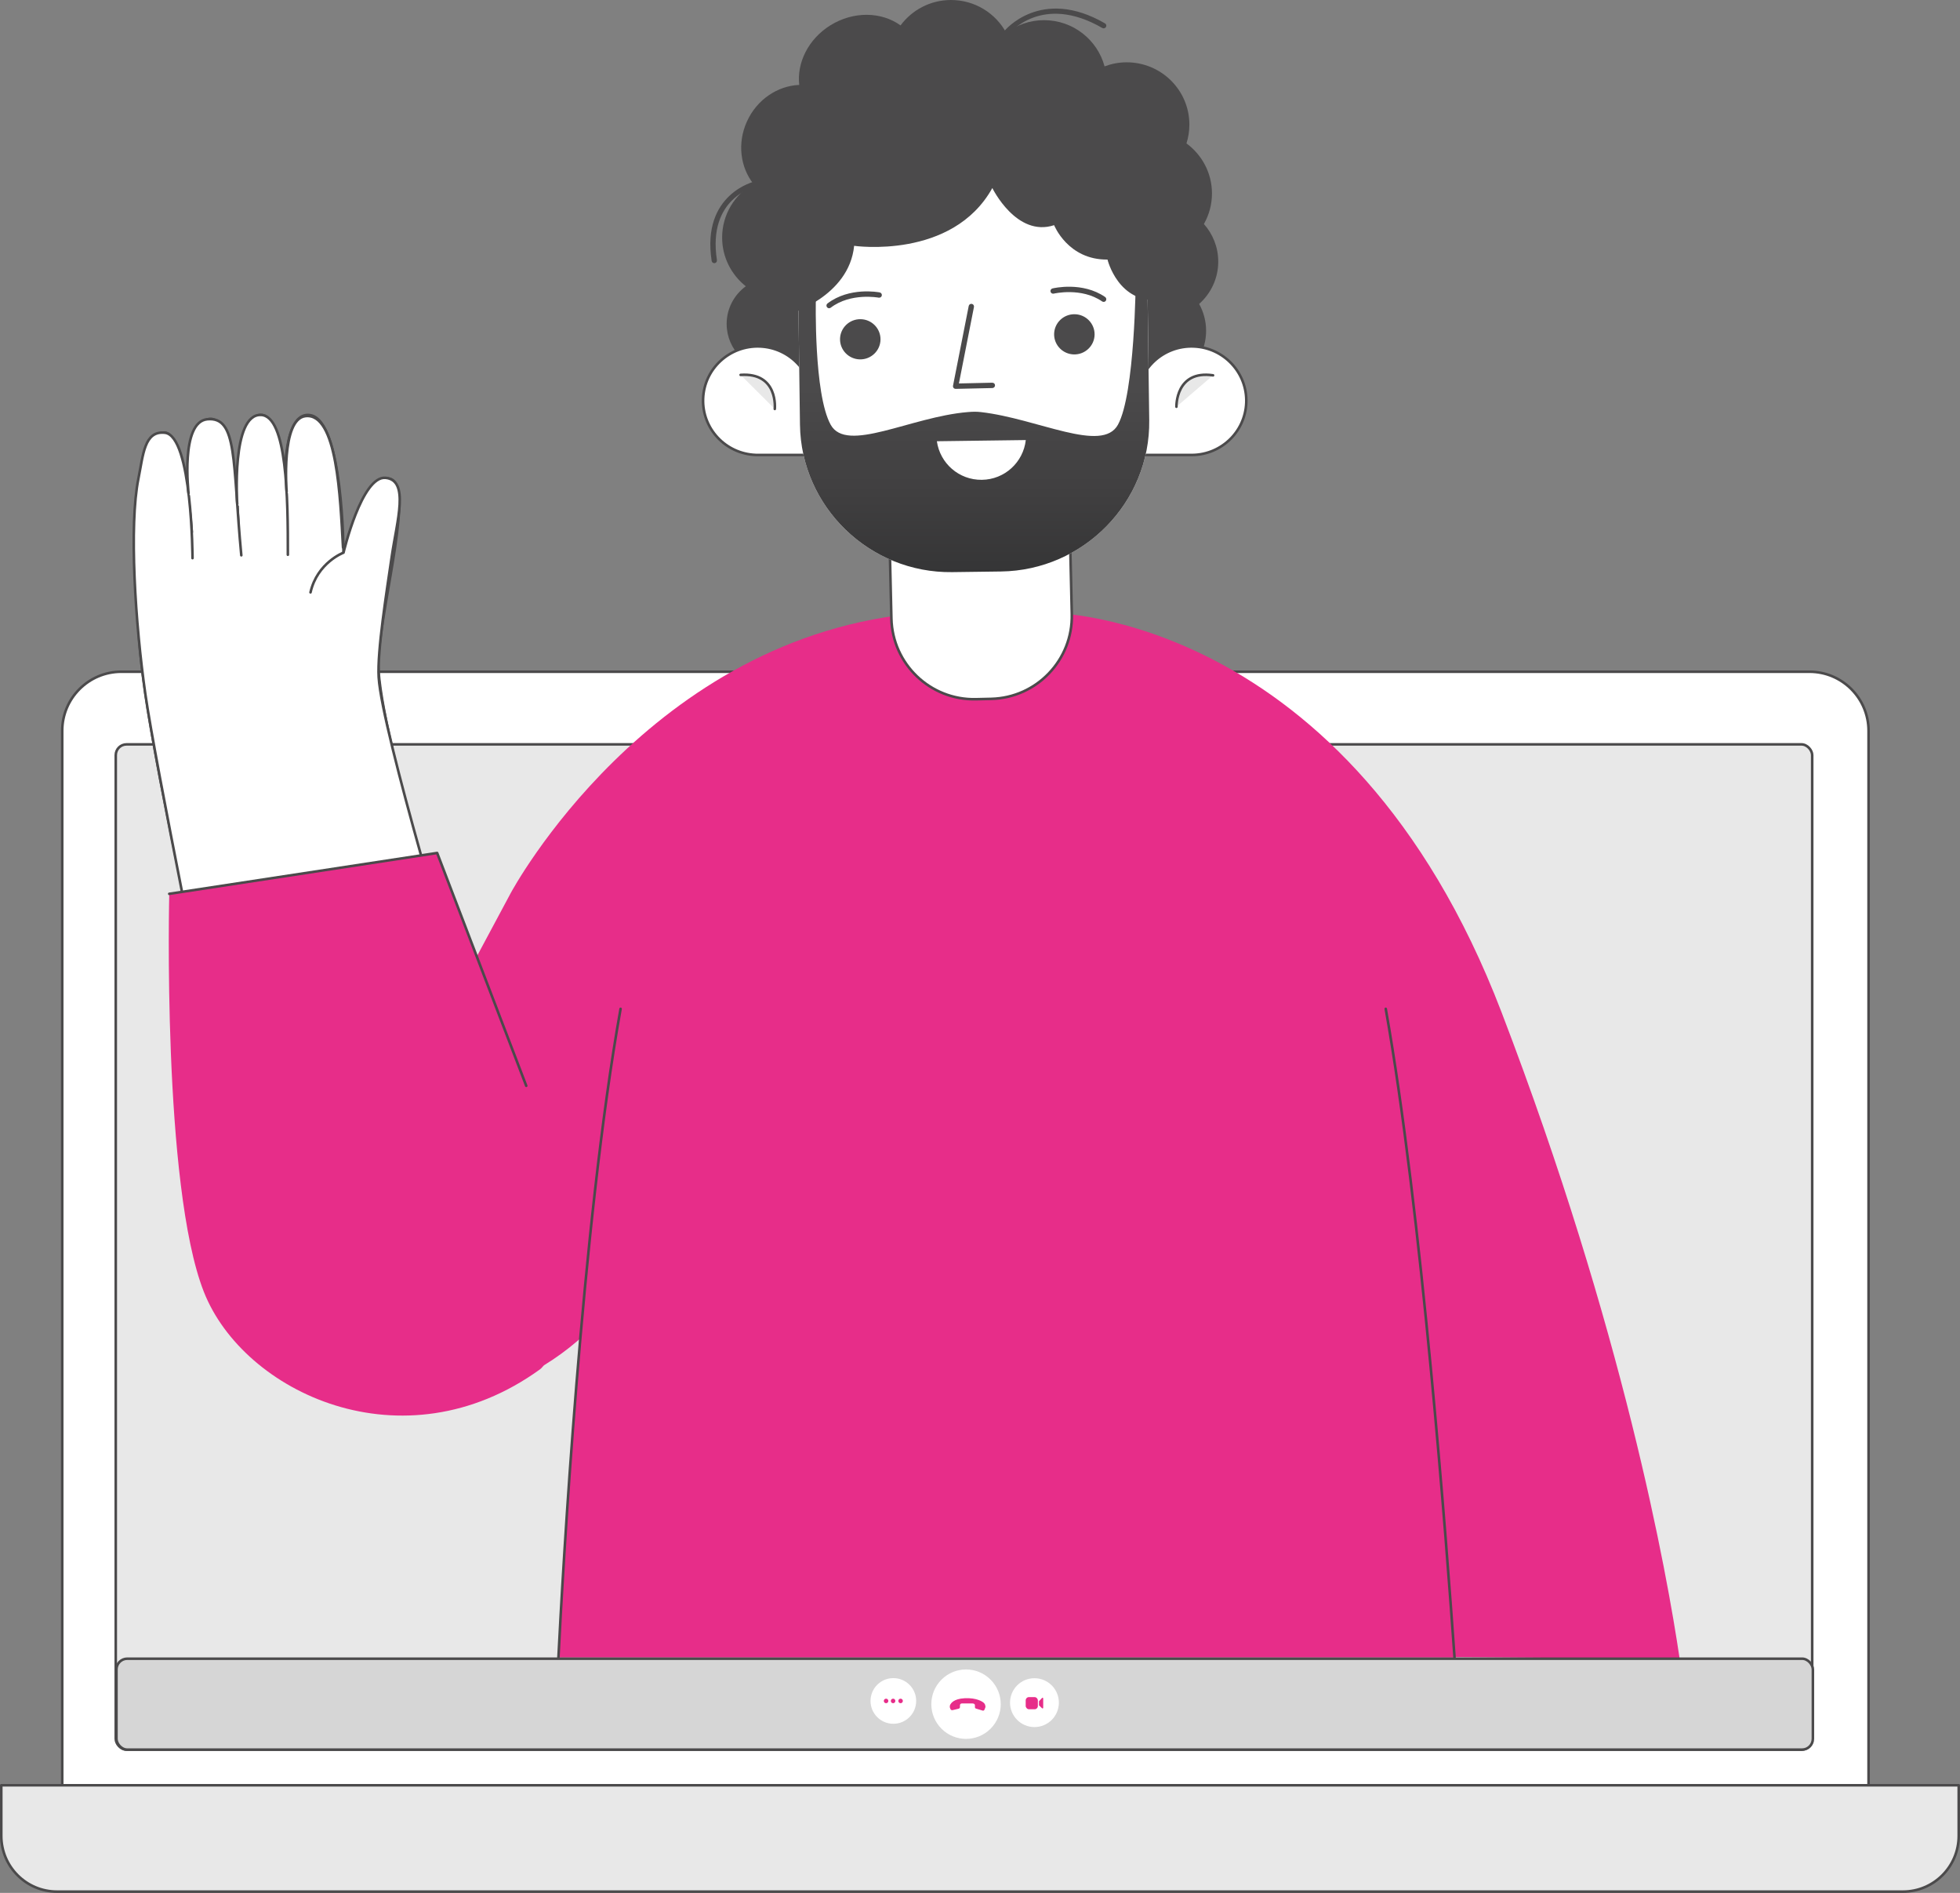
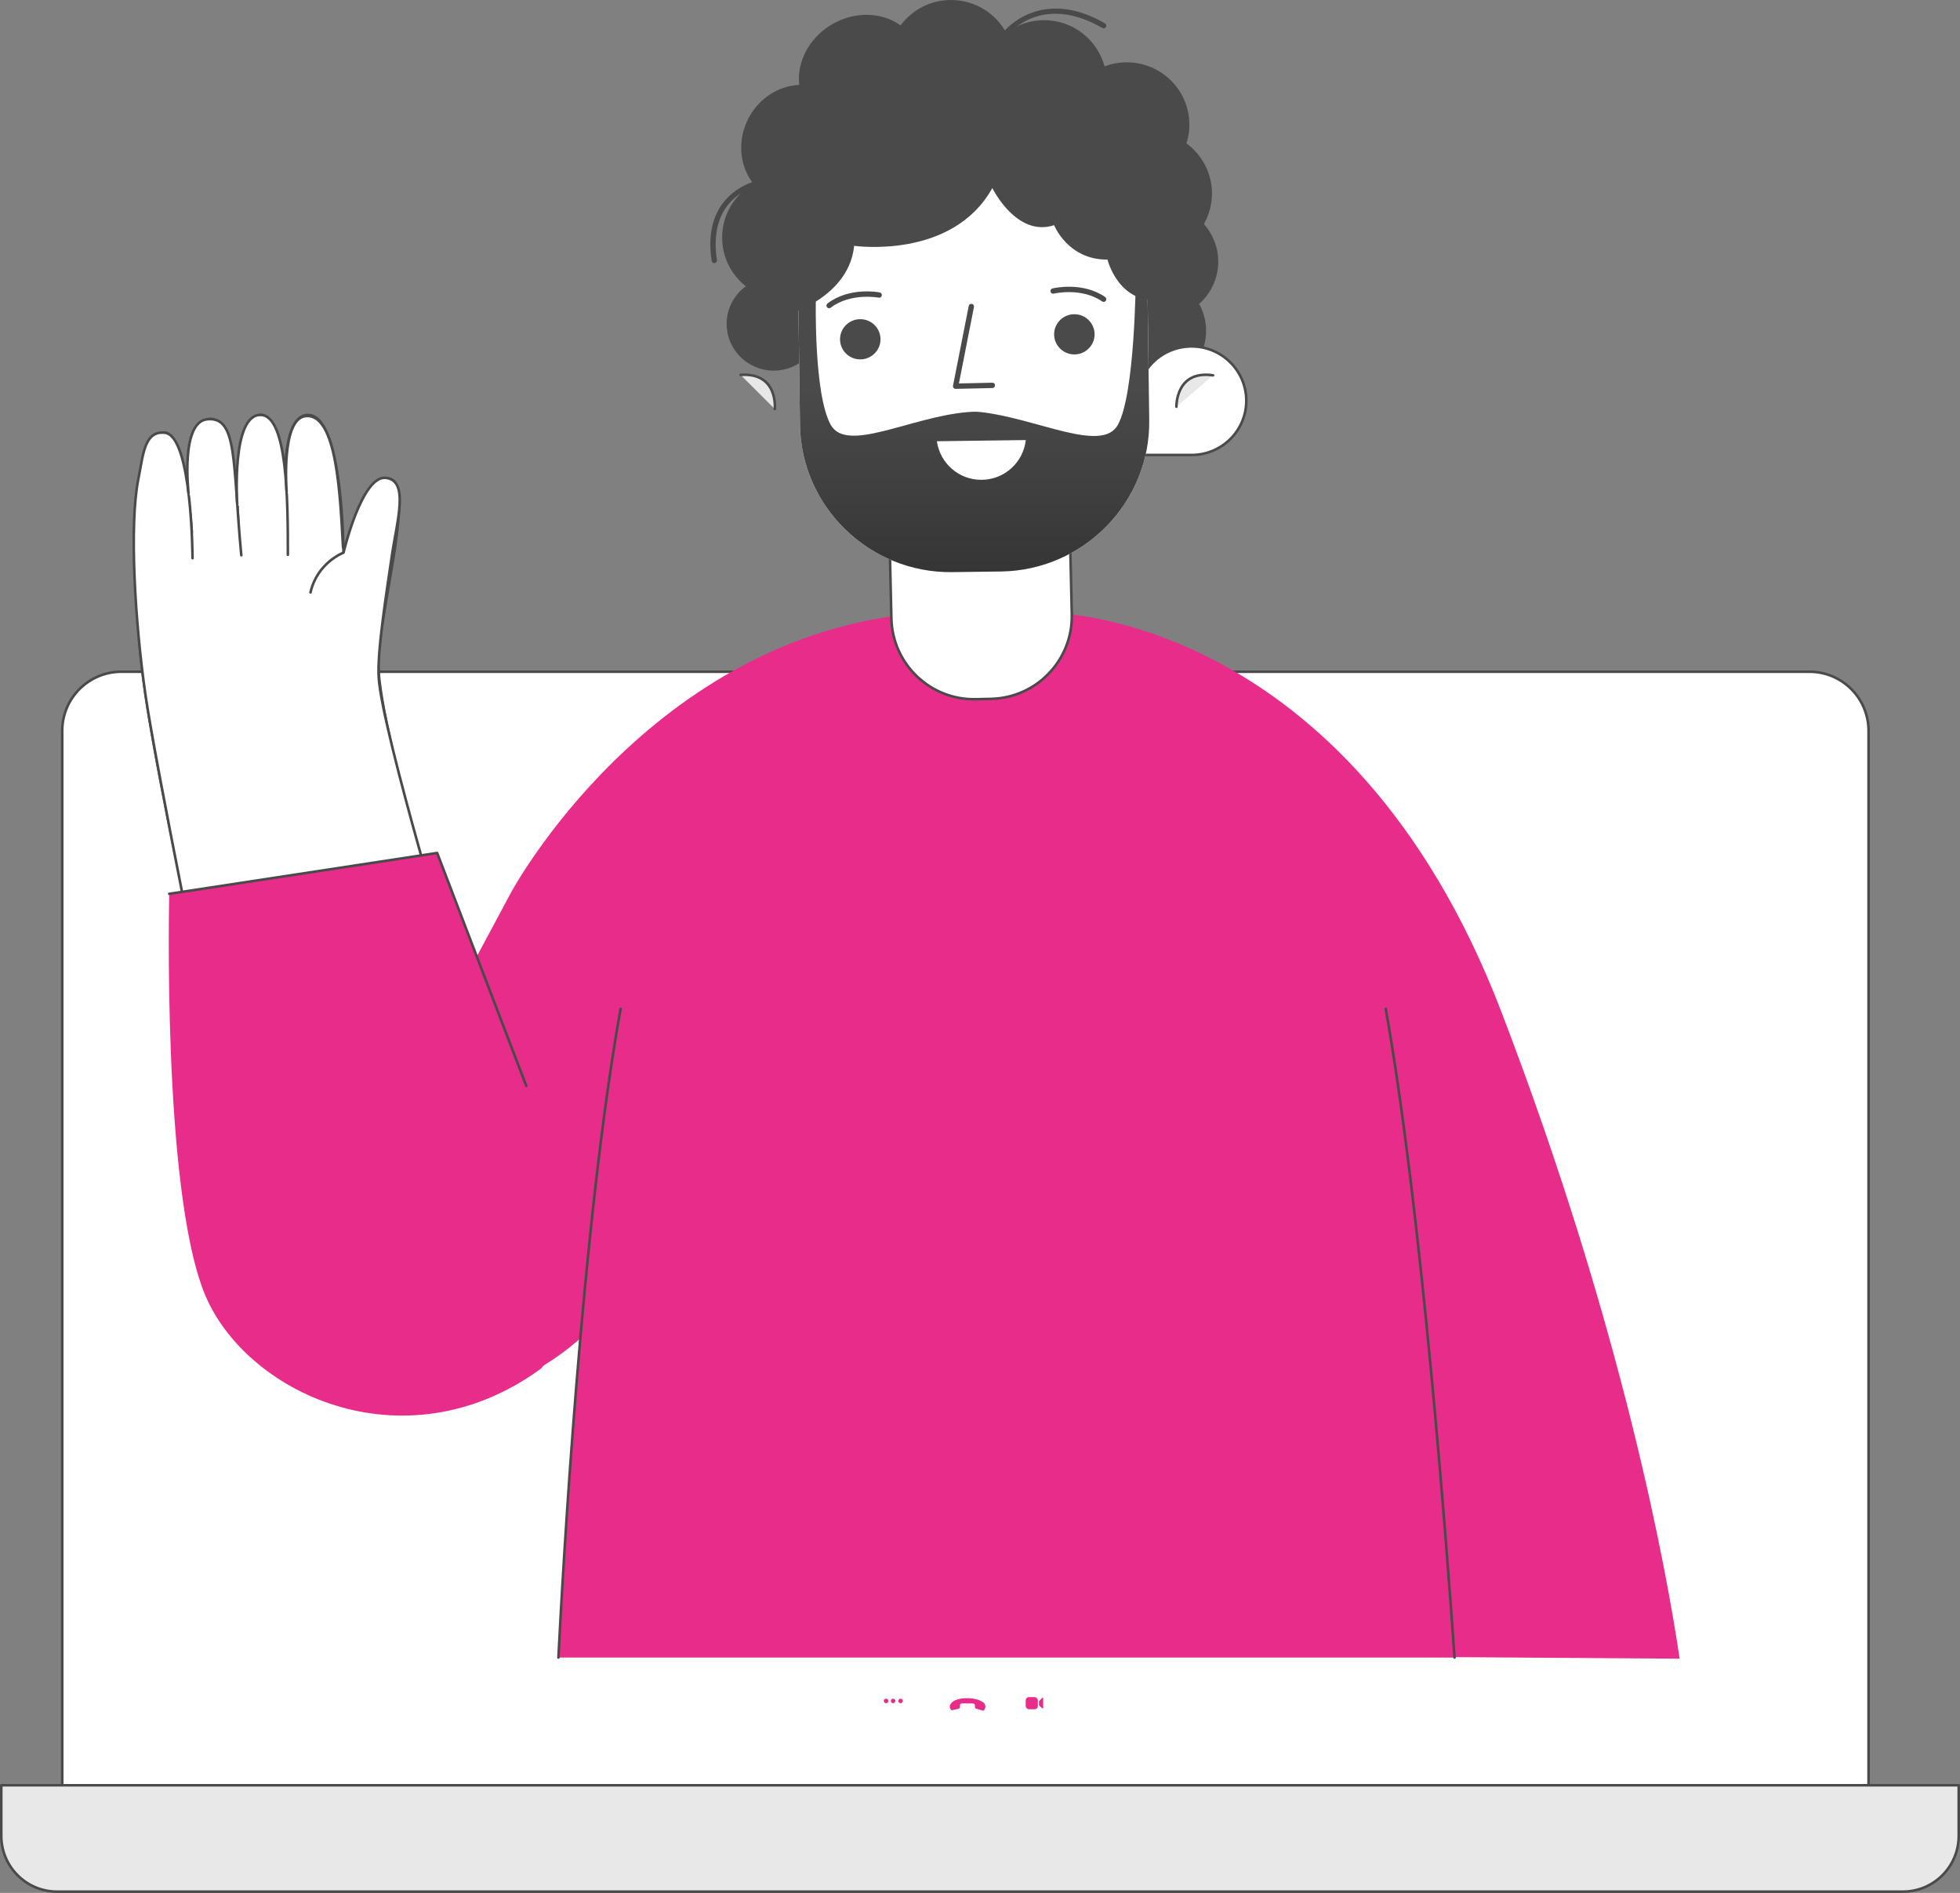
<svg xmlns="http://www.w3.org/2000/svg" id="Layer_2" data-name="Layer 2" viewBox="0 0 763.27 736.97">
  <rect x="0" y="0" width="763.27" height="736.97" fill="#808080" stroke="none" />
  <defs>
    <style>
      .cls-1 {
        fill: #e8e8e8;
      }

      .cls-1, .cls-2, .cls-3, .cls-4 {
        stroke: #4b4a4b;
        stroke-linecap: round;
        stroke-linejoin: round;
      }

      .cls-2, .cls-5 {
        fill: #fff;
      }

      .cls-3 {
        fill: #d6d6d6;
      }

      .cls-4 {
        fill: none;
      }

      .cls-6 {
        fill: url(#linear-gradient);
      }

      .cls-6, .cls-7, .cls-5, .cls-8 {
        stroke-width: 0px;
      }

      .cls-7 {
        fill: #4b4a4b;
      }

      .cls-8 {
        fill: #e72d89;
      }
    </style>
    <linearGradient id="linear-gradient" x1="379.21" y1="222.75" x2="379.21" y2="109.1" gradientUnits="userSpaceOnUse">
      <stop offset="0" stop-color="#353536" />
      <stop offset=".27" stop-color="#403f40" />
      <stop offset=".63" stop-color="#4b4a4b" />
    </linearGradient>
  </defs>
  <g id="Layer_1-2" data-name="Layer 1">
    <g>
      <path class="cls-2" d="m47.23,261.53h657.43c12.69,0,23,10.31,23,23v410.54H24.23v-410.54c0-12.69,10.31-23,23-23Z" />
      <path class="cls-1" d="m.5,695.07h762.27v19.7c0,11.98-9.73,21.7-21.7,21.7H22.2c-11.98,0-21.7-9.73-21.7-21.7v-19.7h0Z" />
-       <rect class="cls-1" x="45.08" y="289.81" width="660.63" height="391.39" rx="4.2" ry="4.2" />
      <g>
        <g>
          <path class="cls-8" d="m182.81,542.95c17.57-3.49,35.31-12.68,51.04-29.48,50.34-53.77,69.02-107.26,69.02-107.26l56.26-167.61c-106.33,8.35-160.21,109.05-160.21,109.05l-43.87,81.93,27.76,113.37Z" />
          <path class="cls-8" d="m505.89,644.78l-96.86-406.18s115.98-.3,175.67,155.41c47.56,124.06,64.47,218.51,69.39,251.78" />
        </g>
        <g>
          <path class="cls-8" d="m217.46,645.34c1.6-31.87,9.13-168.58,24.21-252.56,0,0,33.73-146.28,142.71-145.59,108.98.69,155.27,145.59,155.27,145.59,13.94,78.43,23.75,208.79,26.79,252.56" />
          <path class="cls-4" d="m566.43,645.34c-3.04-43.77-12.85-174.12-26.79-252.56" />
          <path class="cls-4" d="m241.67,392.78c-15.08,83.98-22.61,220.69-24.21,252.56" />
        </g>
        <g>
          <g>
            <path class="cls-2" d="m178.99,384.51s-33.47-104.76-31.64-128.72c1.82-23.96,14.04-67.01,4.45-69.39-9.97-2.47-18.04,28.76-18.04,28.76,0,0-.19-51.32-12.88-53.51-13.52-2.34-9.47,41.23-9.47,41.23,0,0,.38-41.31-9.75-41.32-12.24,0-8.83,42.67-8.83,42.67,0,0-1.25-42.25-11.16-41.13-13.43,1.51-6.96,44.06-6.96,44.06,0,0-2.54-39.61-11.04-38.74-8.5.87-11.34,19.25-9.92,72.61.46,17.39,4.65,41.39,8.85,63.4,8.43,44.11,18.64,88.48,19.66,99.58.19,2.03,2.85-1.17,20.53-4.7,32.01-6.38,76.2-14.8,76.2-14.8Z" />
            <g>
              <path class="cls-2" d="m120.92,230.63c2.64-11.62,12.85-15.46,12.85-15.46,0,0,7.1-30.08,16.41-29.13,9.31.95,4.42,16.64,2.4,30.48-2.02,13.84-5.73,37.16-5.11,47.19,1.32,21.49,31.54,120.79,31.52,120.8l-96.73,19.5s-21.76-106.6-25.65-133.71c-3.95-27.53-6.39-65.76-2.7-84.01,1.85-9.13,2.25-18.74,10.33-17.8,10.6,1.23,10.73,48.82,10.73,48.82" />
              <path class="cls-2" d="m73.43,192.04s-3.28-27.79,7.29-28.81c11.87-1.15,9.81,16.45,13.25,52.97" />
              <path class="cls-2" d="m92.38,196.25s-2.41-35.23,9.28-34.7c10.14.46,10.48,32.53,10.44,54.44" />
              <path class="cls-2" d="m111.62,191.38s-2.31-28.24,7.32-29.37c12.43-1.45,13.54,31.75,14.64,51.12" />
            </g>
          </g>
          <g>
            <path class="cls-8" d="m210.22,533.18c-53.31,38.45-115.42,8.95-130.83-30.21-16.29-41.37-13.48-154.97-13.48-154.97l104.35-15.91,34.68,90.65,13.21,97.3s-4.92,10.97-7.92,13.14Z" />
            <polyline class="cls-4" points="65.9 348 170.24 332.09 204.93 422.74" />
          </g>
        </g>
        <g>
          <g>
            <path class="cls-7" d="m474.41,101.84c0-5.61-2.12-10.73-5.58-14.63,1.99-3.51,3.14-7.56,3.14-11.88,0-8-3.92-15.08-9.93-19.5.73-2.31,1.13-4.76,1.13-7.31,0-13.4-10.93-24.26-24.42-24.26-3.04,0-5.93.58-8.61,1.58-2.79-10.35-12.27-17.99-23.57-17.99-5.53,0-10.62,1.85-14.71,4.93-4.12-7.61-12.21-12.78-21.52-12.78-8.07,0-15.2,3.9-19.65,9.89-7.38-5.33-18.28-5.65-27.33-.03-8.63,5.37-13.11,14.61-12.12,23.2-8.38.35-16.49,5.64-20.38,14.26-3.82,8.44-2.55,17.76,2.49,24.21-7.25,4.21-12.14,12-12.14,20.95,0,7.68,3.61,14.52,9.22,18.97-4.52,3.32-7.46,8.63-7.46,14.64,0,10.06,8.21,18.21,18.33,18.21s18.33-8.15,18.33-18.21c0-4.34-1.53-8.32-4.08-11.45,8.54-3.78,14.5-12.27,14.5-22.16,0-6.8-2.82-12.93-7.35-17.34,3.4-2.43,6.27-5.8,8.16-9.96,2.13-4.71,2.66-9.68,1.86-14.29,4.67-.03,9.51-1.36,13.92-4.1,2.47-1.54,4.58-3.4,6.34-5.47,4.43,4.45,10.57,7.21,17.36,7.21,5.53,0,10.62-1.85,14.71-4.93,4.12,7.61,12.21,12.78,21.52,12.78,3.03,0,5.93-.58,8.61-1.58,1.45,5.37,4.69,10,9.07,13.22-.73,2.31-1.13,4.76-1.13,7.31,0,7.25,3.22,13.74,8.3,18.19-1.05,2.57-1.64,5.38-1.64,8.33,0,4.16,1.18,8.04,3.18,11.37-4.12,3.93-6.7,9.44-6.7,15.56,0,11.91,9.72,21.57,21.71,21.57s21.71-9.66,21.71-21.57c0-3.79-.99-7.34-2.71-10.44,4.56-4.06,7.44-9.93,7.44-16.49Z" />
            <g>
              <path class="cls-7" d="m278.17,102.46c-.51,0-.95-.37-1.03-.88-4.06-26.2,16.77-30.95,16.99-31,.57-.13,1.11.24,1.23.8.12.56-.24,1.11-.8,1.24-.78.17-19.12,4.42-15.37,28.64.09.57-.3,1.1-.87,1.19-.05,0-.11.01-.16.01Z" />
              <path class="cls-7" d="m391.87,13.82c-.23,0-.45-.07-.64-.22-.45-.36-.53-1.01-.17-1.46.14-.18,14.24-17.52,39.25-3.04.5.29.67.93.38,1.42-.29.5-.93.66-1.42.38-23.41-13.55-36.04,1.87-36.58,2.53-.21.26-.51.39-.82.39Z" />
            </g>
          </g>
          <path class="cls-2" d="m355.77,182.88h52.38c4.94,0,8.95,4.01,8.95,8.95v48.18c0,17.76-14.42,32.18-32.18,32.18h-5.92c-17.76,0-32.18-14.42-32.18-32.18v-48.18c0-4.94,4.01-8.95,8.95-8.95Z" transform="translate(-5.17 8.91) rotate(-1.33)" />
          <g>
            <g>
              <g>
                <path class="cls-2" d="m442.75,155.2c.44-11.66,10.33-20.75,22.08-20.31,11.76.44,20.93,10.26,20.49,21.92-.44,11.66-10.33,20.75-22.08,20.31h-22.32" />
                <path class="cls-1" d="m458.13,158.36s-.4-14.38,14.27-12.23" />
              </g>
              <g>
-                 <path class="cls-2" d="m316.38,156.81c.44-11.66-8.73-21.47-20.49-21.92-11.75-.44-21.64,8.65-22.08,20.31-.44,11.66,8.73,21.47,20.49,21.92h22.1" />
                <path class="cls-1" d="m301.72,159.23s1.48-14.3-13.31-13.27" />
              </g>
            </g>
            <path class="cls-5" d="m447.54,163.6c.43,31.97-25.55,58.47-57.73,58.9l-19,.25c-32.18.42-58.86-25.39-59.28-57.36l-.83-62.71c-.43-31.97,25.55-58.47,57.73-58.9l19-.25c32.18-.42,58.86,25.39,59.28,57.36l.84,62.71Z" />
          </g>
          <g>
            <path class="cls-6" d="m435.36,165.35c-6.2,11.27-31.18-2.37-53.37-4.91-1.77-.2-3.09-.17-5.14,0-22.26,1.85-47.18,16.18-53.37,4.91-6.63-12.05-5.77-48.85-5.77-48.85h-6.83l.65,48.89c.43,31.97,27.1,57.78,59.28,57.36l19-.25c32.18-.42,58.16-26.93,57.73-58.9l-.63-47.11-4.63-7.39s-.29,44.19-6.92,56.25Z" />
            <path class="cls-5" d="m399.47,171.34c-.98,8.6-8.18,15.36-17.11,15.47-8.93.12-16.32-6.45-17.52-15.02l34.63-.46Z" />
            <g>
              <path class="cls-7" d="m342.89,132.24c-.08,4.32-3.68,7.76-8.03,7.68-4.35-.08-7.81-3.65-7.73-7.97.08-4.32,3.68-7.76,8.03-7.68,4.35.08,7.81,3.65,7.73,7.97Z" />
              <path class="cls-7" d="m426.26,130.31c-.08,4.32-3.68,7.76-8.03,7.68-4.35-.08-7.81-3.65-7.73-7.97.08-4.32,3.68-7.76,8.03-7.68,4.35.08,7.81,3.65,7.73,7.97Z" />
            </g>
            <g>
              <path class="cls-7" d="m429.78,117.53c-.21,0-.41-.06-.59-.18-8.07-5.57-18.73-3.06-18.83-3.03-.55.13-1.12-.21-1.26-.76-.14-.56.21-1.12.76-1.26.47-.11,11.66-2.77,20.51,3.34.47.33.59.97.27,1.45-.2.29-.53.45-.86.45Z" />
              <path class="cls-7" d="m322.88,120.01c-.31,0-.62-.14-.83-.41-.35-.46-.26-1.11.2-1.46,8.56-6.51,19.85-4.38,20.33-4.29.56.11.93.66.82,1.22-.11.56-.66.92-1.22.82-.11-.02-10.87-2.04-18.67,3.9-.19.14-.41.21-.63.21Z" />
            </g>
            <path class="cls-7" d="m372.15,151.4c-.31,0-.6-.14-.8-.37-.2-.24-.28-.56-.22-.87l6.11-31.03c.11-.56.64-.93,1.22-.82.56.11.93.66.82,1.22l-5.86,29.76,13-.29c.66.03,1.05.44,1.06,1.02.01.57-.44,1.05-1.02,1.06l-14.29.32h-.02Z" />
          </g>
          <path class="cls-7" d="m307.22,122.33s23.43-6.8,25.4-26.62c0,0,38.21,5.53,53.82-22.5,0,0,9.38,19.28,24.06,14.46,0,0,5.37,13.57,20.79,13.39,0,0,4.19,17.41,20.61,15.67,16.42-1.74-3.29-67.63-23.09-77.27-19.8-9.64-68.05-19.28-93.8,0-25.75,19.28-35.75,52.18-27.79,82.87Z" />
        </g>
      </g>
      <g>
-         <rect class="cls-3" x="45.35" y="645.79" width="660.63" height="35.4" rx="4.2" ry="4.2" />
        <g>
          <g>
            <circle class="cls-5" cx="402.84" cy="662.9" r="9.51" />
            <rect class="cls-8" x="399.43" y="660.74" width="4.74" height="4.74" rx="1.28" ry="1.28" />
            <path class="cls-8" d="m404.6,663.96v-1.61l1.2-1.28c.16-.17.45-.06.45.18v3.65c0,.23-.27.34-.43.19l-1.21-1.13Z" />
          </g>
          <g>
            <path class="cls-5" d="m356.78,662.24c0,4.91-3.98,8.89-8.89,8.89s-8.89-3.98-8.89-8.89,3.98-8.89,8.89-8.89,8.89,3.98,8.89,8.89Z" />
            <path class="cls-8" d="m345.06,663.12c-.48,0-.88-.39-.88-.88s.39-.88.88-.88.88.39.88.88-.39.88-.88.88Z" />
            <path class="cls-8" d="m347.79,663.12c-.48,0-.88-.39-.88-.88s.39-.88.88-.88.88.39.88.88-.39.88-.88.88Z" />
            <path class="cls-8" d="m350.71,663.12c-.48,0-.88-.39-.88-.88s.39-.88.88-.88.88.39.88.88-.39.88-.88.88Z" />
          </g>
          <g>
            <path class="cls-5" d="m366.64,673.05c-5.28-5.28-5.28-13.83,0-19.11,5.28-5.28,13.83-5.28,19.11,0,5.28,5.28,5.28,13.83,0,19.11-5.28,5.28-13.83,5.28-19.11,0Z" />
            <path class="cls-8" d="m370.91,665.83l2.41-.57c.3-.07.51-.34.51-.64v-.5s-.1-.84.69-.9c.57-.04,4.2,0,4.2,0,0,0,.95-.02.94.73v.72c0,.25.16.47.4.54l2.61.79c.28.08.57-.06.68-.32l.33-.81c.06-.15.09-.31.08-.47-.02-.32-.14-.81-.45-1.21-.52-.66-2.96-2.23-7.62-2.01-4.44.22-5.4,2.09-5.66,2.53-.16.28-.21.96-.08,1.25.05.11.12.29.19.46.12.3.45.46.76.39Z" />
          </g>
        </g>
      </g>
    </g>
  </g>
</svg>